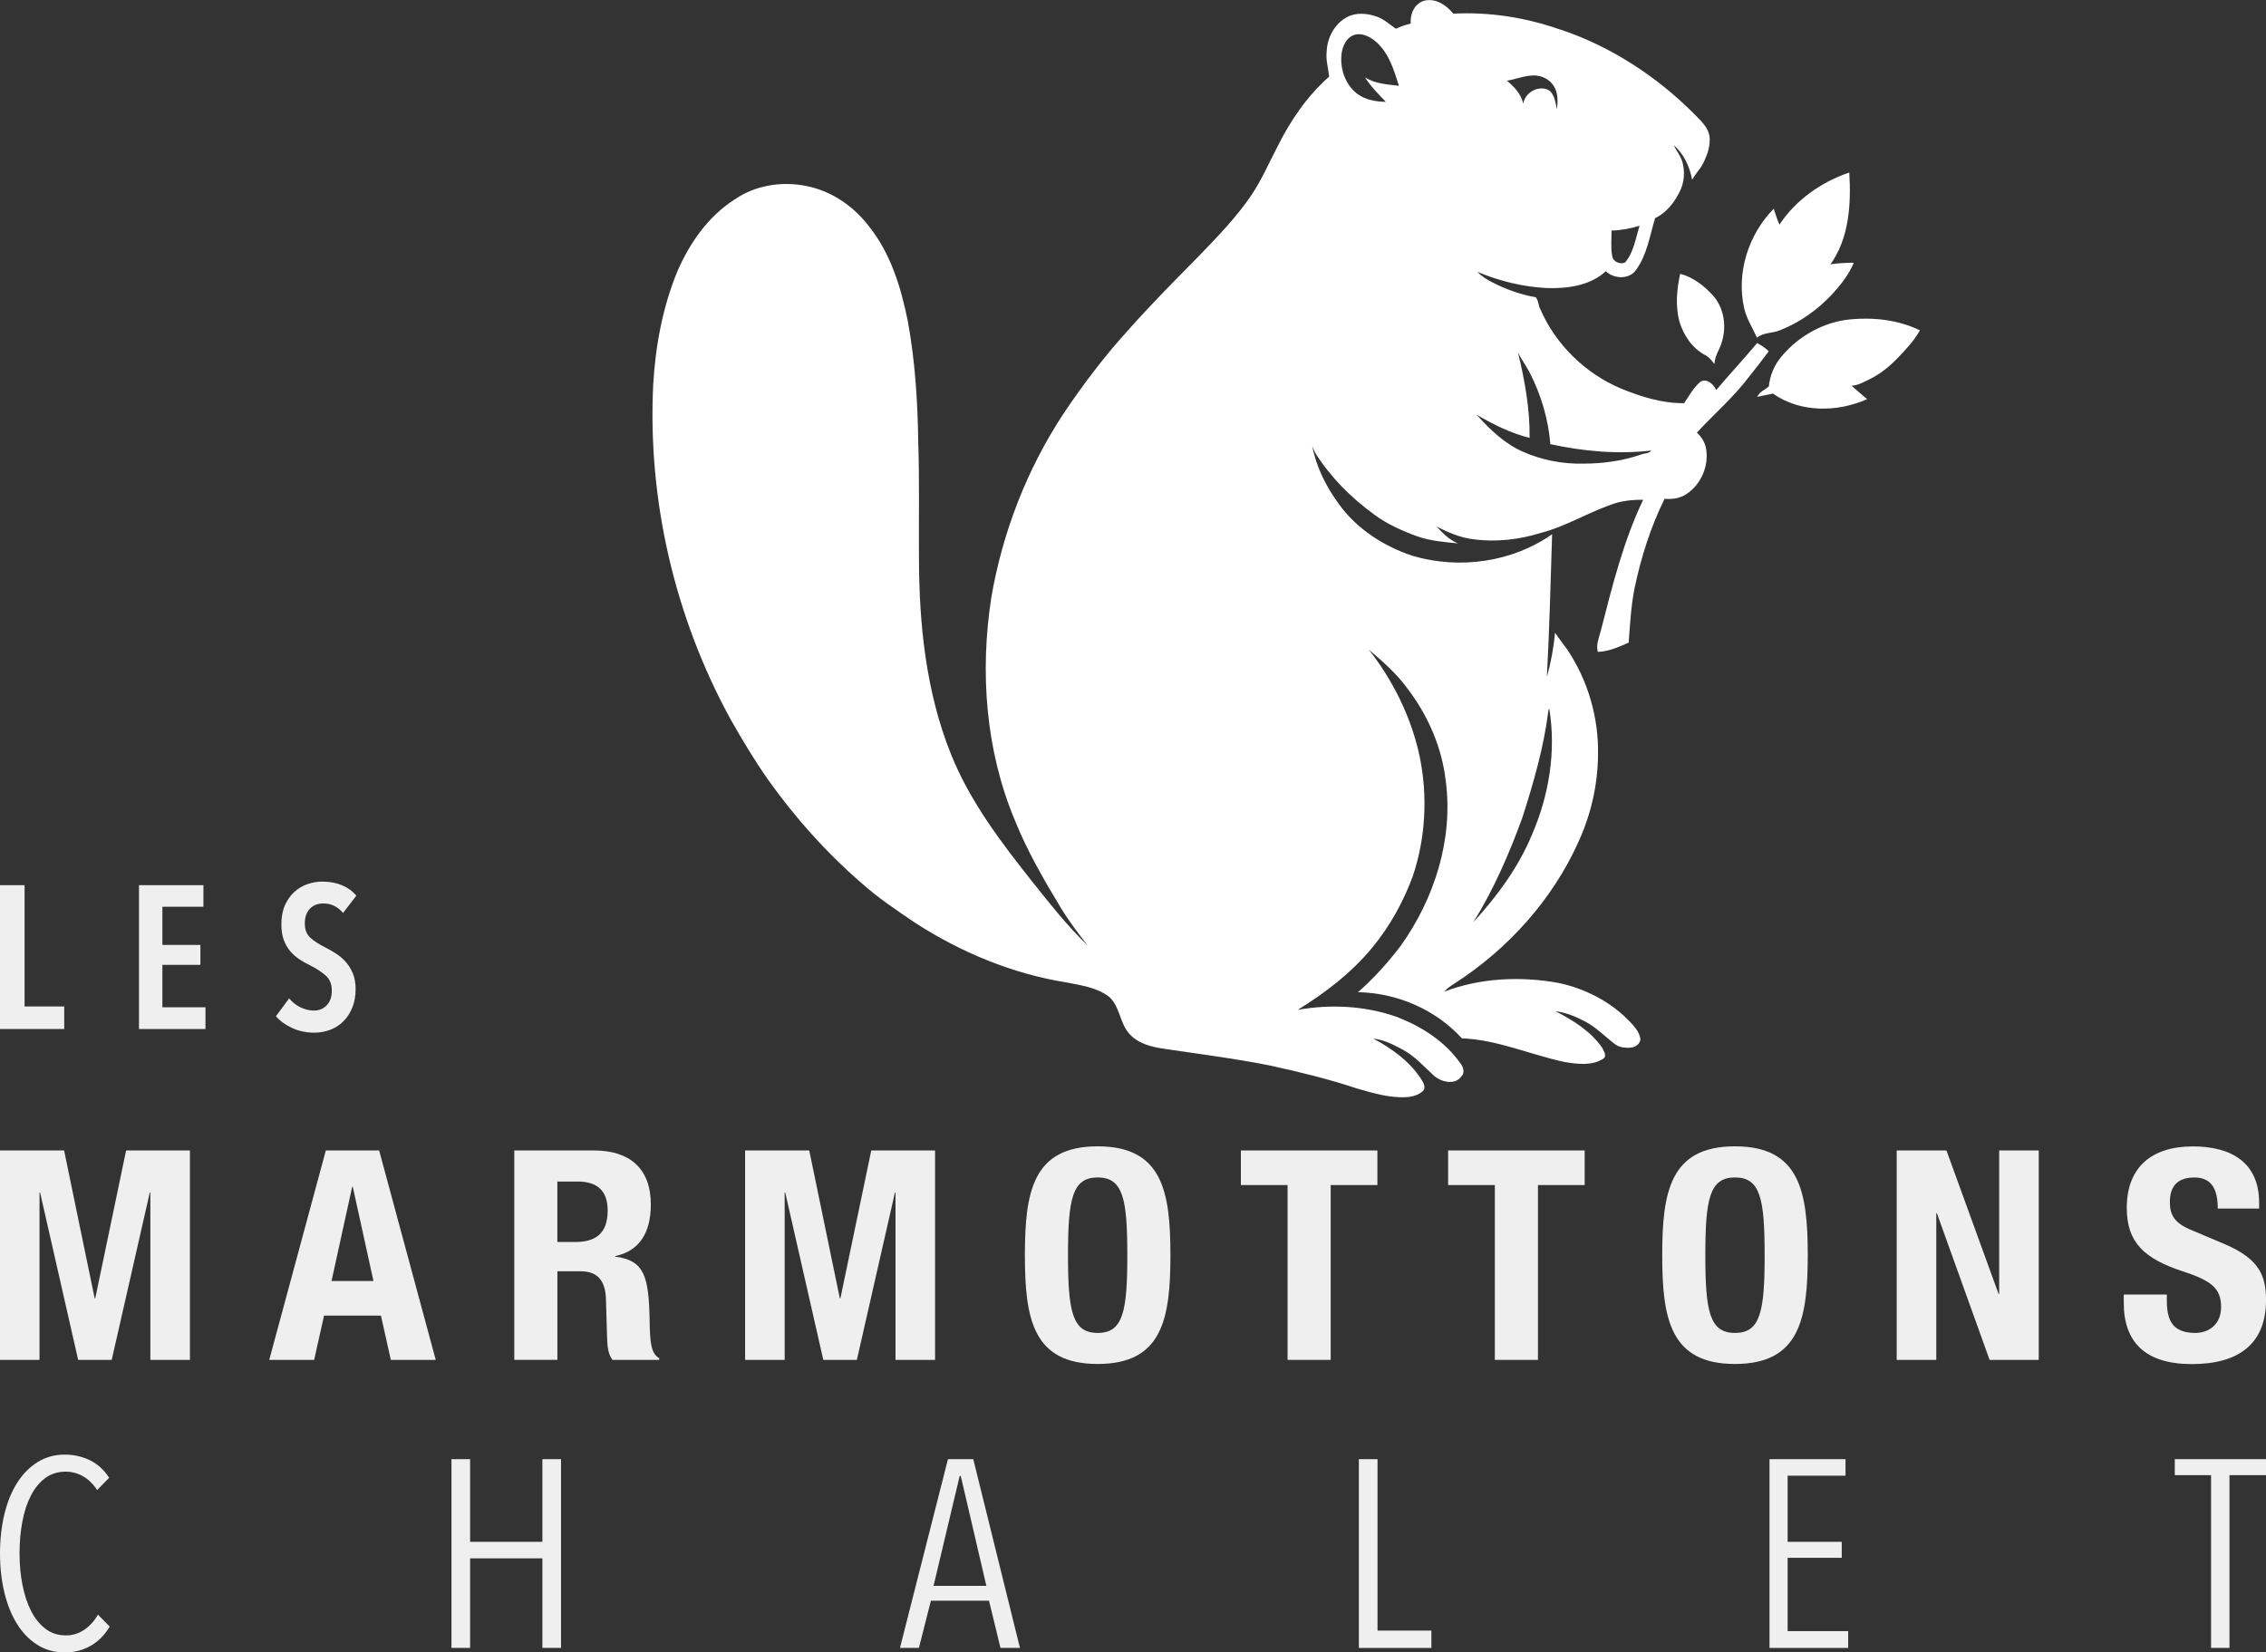
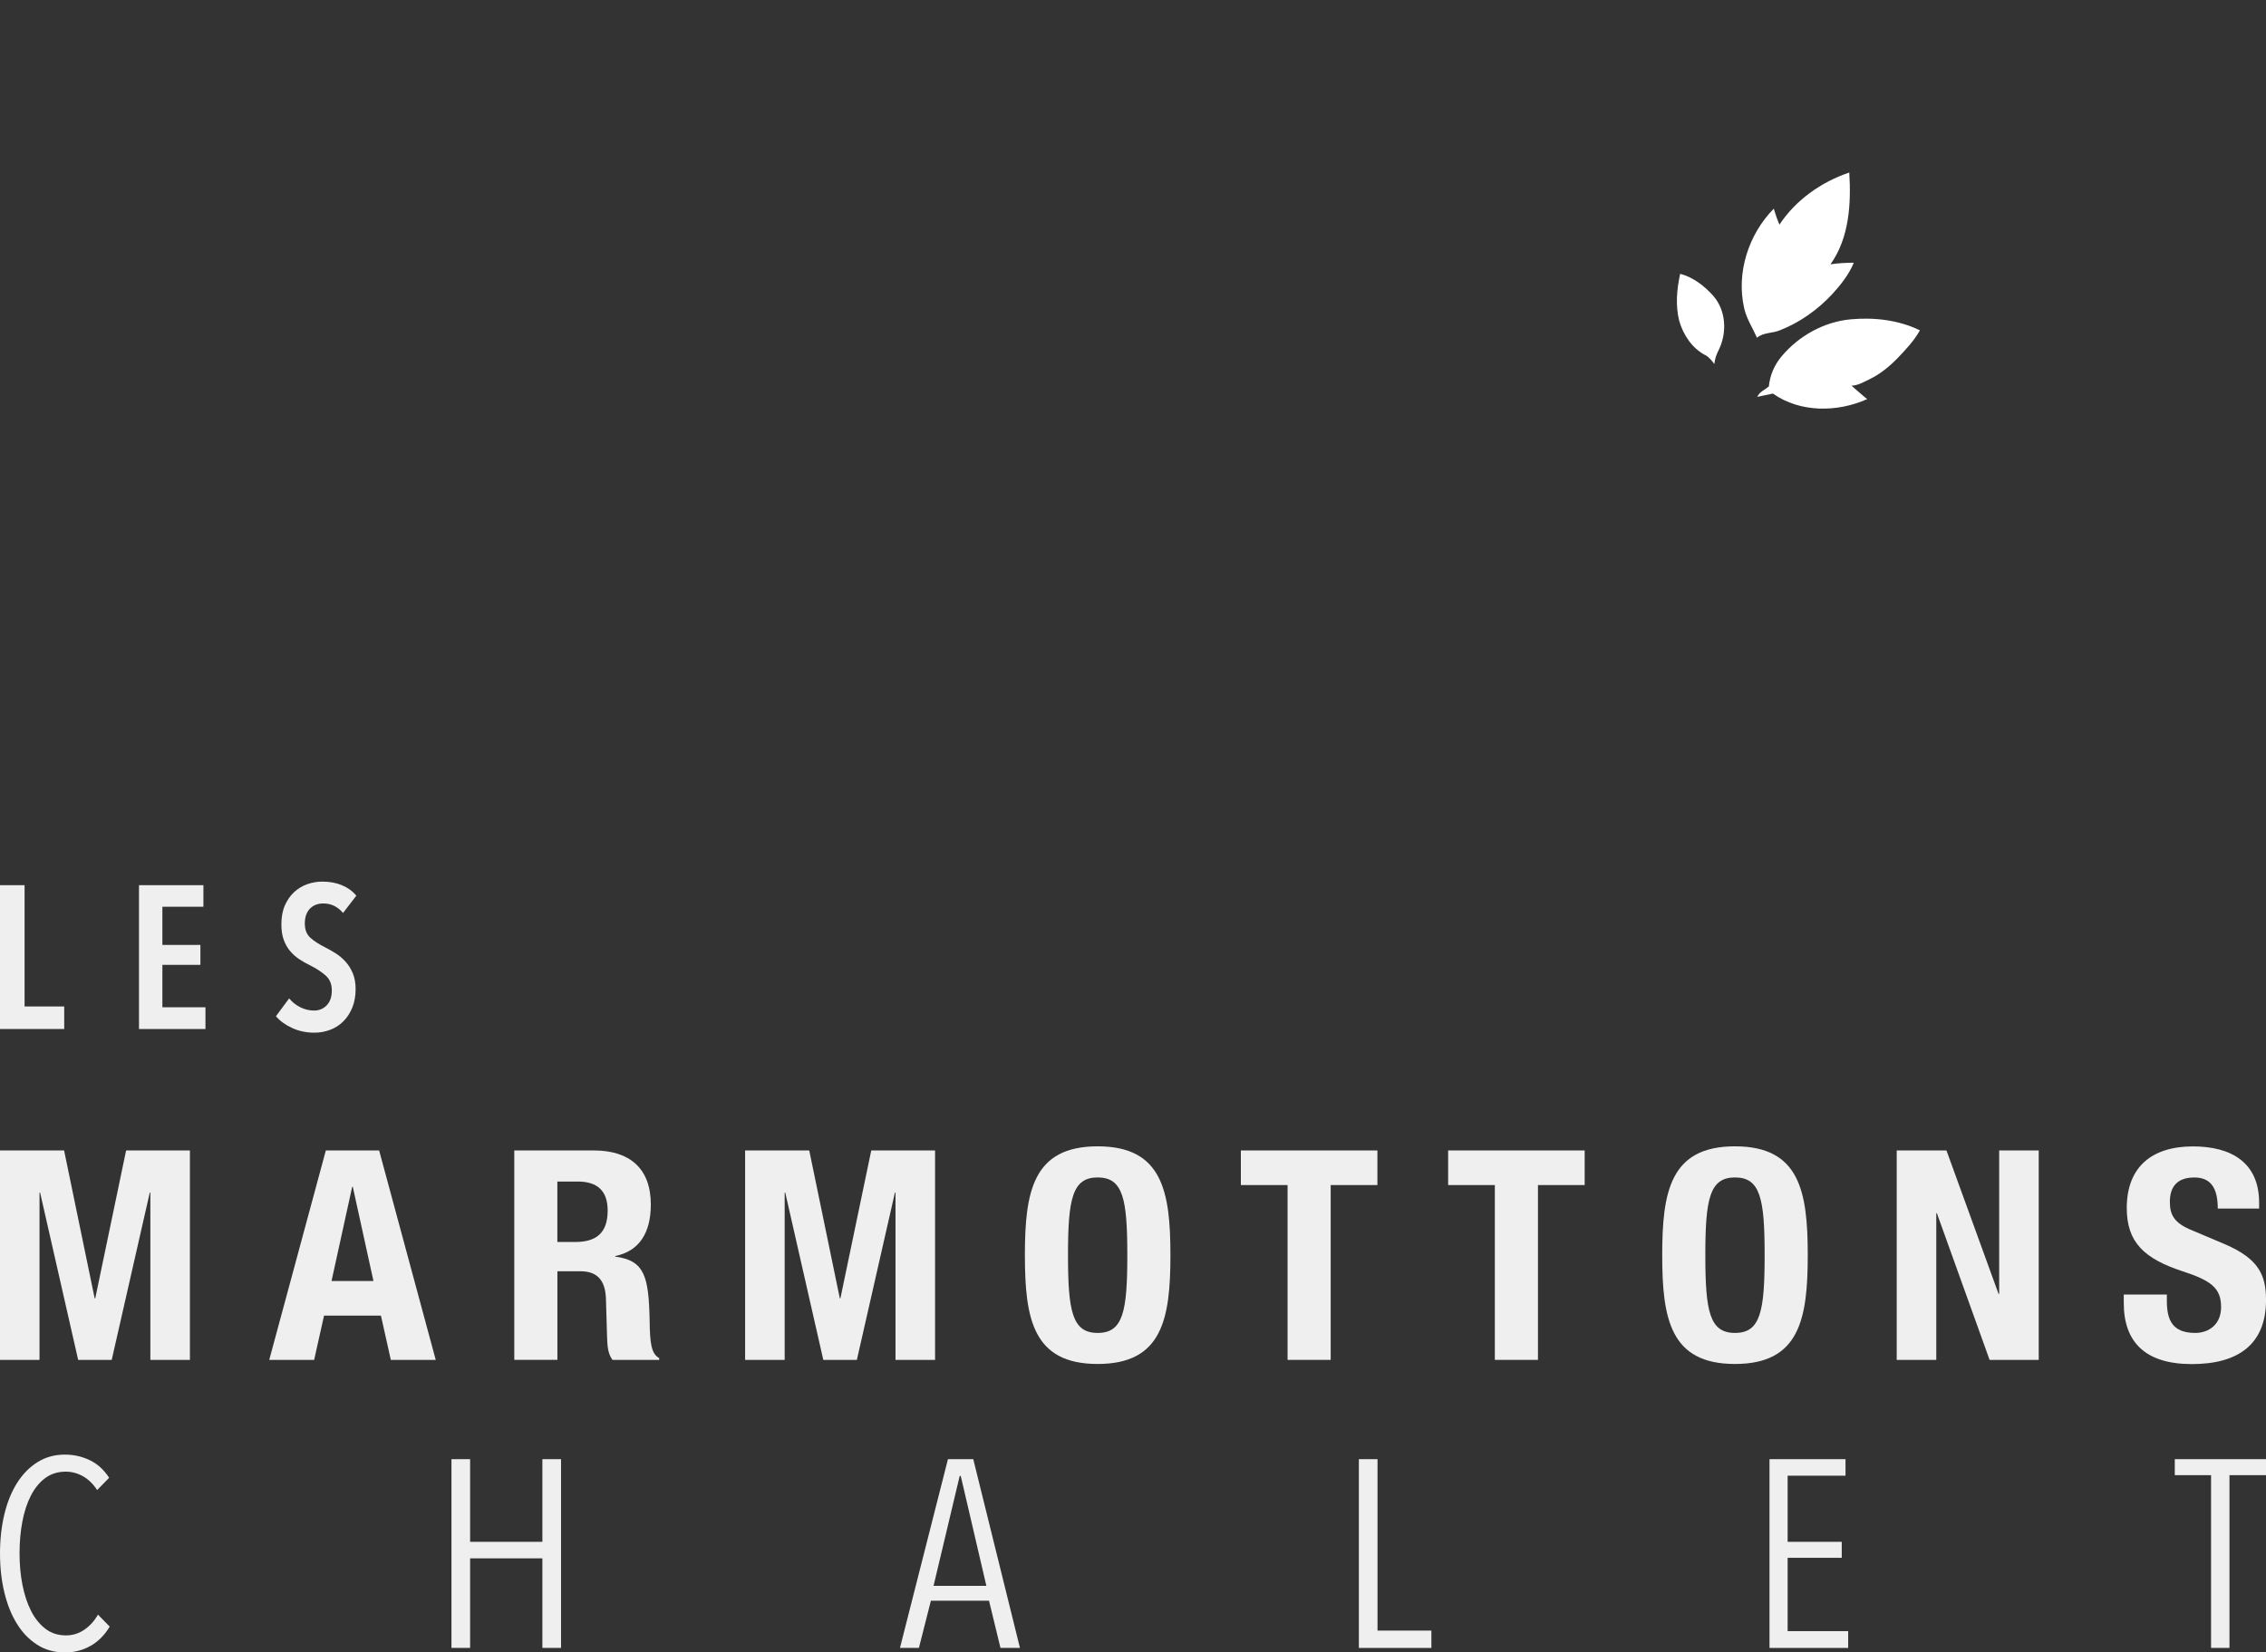
<svg xmlns="http://www.w3.org/2000/svg" id="Calque_2" viewBox="0 0 553.98 404.07">
  <rect x="0" y="0" width="553.98" height="404.07" fill="#333333" stroke="none" />
  <defs>
    <style> .cls-1 { opacity: .92; } .cls-2 { fill: #fff; } </style>
  </defs>
  <g id="Calque_2-2" data-name="Calque_2">
    <g>
      <g class="cls-1">
        <path class="cls-2" d="M0,281.32h15.67l7.47,36.15h.15l7.54-36.15h15.6v51.22h-9.67v-40.89h-.15l-9.3,40.89h-8.2l-9.3-40.89h-.15v40.89H0v-51.22Z" />
-         <path class="cls-2" d="M79.66,281.32h13.03l13.84,51.22h-10.98l-2.42-10.83h-13.91l-2.42,10.83h-10.98l13.84-51.22ZM81.05,313.24h10.25l-5.05-23.03h-.15l-5.05,23.03Z" />
+         <path class="cls-2" d="M79.66,281.32h13.03l13.84,51.22h-10.98l-2.42-10.83h-13.91l-2.42,10.83h-10.98ZM81.05,313.24h10.25l-5.05-23.03h-.15l-5.05,23.03Z" />
        <path class="cls-2" d="M125.72,281.32h19.48c8.71,0,13.91,4.38,13.91,13.2,0,6.89-2.78,11.41-8.71,12.62v.14c7.18.93,8.2,4.81,8.42,15.64.07,5.45.37,8.11,2.34,9.18v.43h-11.42c-1.1-1.43-1.25-3.37-1.32-5.38l-.29-9.83c-.22-4.02-1.9-6.46-6.22-6.46h-5.64v21.66h-10.54v-51.22ZM136.26,303.7h4.39c5.05,0,7.91-2.15,7.91-7.68,0-4.73-2.42-7.1-7.32-7.1h-4.98v14.78Z" />
        <path class="cls-2" d="M182.17,281.32h15.67l7.47,36.15h.15l7.54-36.15h15.6v51.22h-9.67v-40.89h-.15l-9.3,40.89h-8.2l-9.3-40.89h-.15v40.89h-9.67v-51.22Z" />
        <path class="cls-2" d="M268.35,280.31c15.82,0,17.79,11.05,17.79,26.61s-1.98,26.61-17.79,26.61-17.79-11.04-17.79-26.61,1.98-26.61,17.79-26.61ZM268.35,325.94c6.22,0,7.25-5.24,7.25-19.01s-1.03-19.01-7.25-19.01-7.25,5.31-7.25,19.01,1.03,19.01,7.25,19.01Z" />
        <path class="cls-2" d="M336.74,281.32v8.46h-11.42v42.75h-10.54v-42.75h-11.42v-8.46h33.39Z" />
        <path class="cls-2" d="M387.41,281.32v8.46h-11.42v42.75h-10.54v-42.75h-11.42v-8.46h33.39Z" />
        <path class="cls-2" d="M424.16,280.31c15.82,0,17.79,11.05,17.79,26.61s-1.98,26.61-17.79,26.61-17.79-11.04-17.79-26.61,1.98-26.61,17.79-26.61ZM424.16,325.94c6.22,0,7.25-5.24,7.25-19.01s-1.03-19.01-7.25-19.01-7.25,5.31-7.25,19.01,1.03,19.01,7.25,19.01Z" />
        <path class="cls-2" d="M475.86,281.32l12.74,35.08h.15v-35.08h9.67v51.22h-12.01l-12.89-35.87h-.15v35.87h-9.67v-51.22h12.16Z" />
        <path class="cls-2" d="M529.74,316.54v1.51c0,4.81,1.39,7.89,6.96,7.89,3.22,0,6.3-2.01,6.3-6.31,0-4.59-2.34-6.46-9.37-8.75-9.37-3.08-13.69-7.03-13.69-15.49,0-10.04,6.15-15.06,16.18-15.06,9.37,0,16.18,3.95,16.18,13.77v1.43h-10.11c0-4.88-1.61-7.6-5.71-7.6-4.76,0-6,2.87-6,5.96s.95,5.16,5.42,6.96l8.13,3.44c7.91,3.44,9.96,7.24,9.96,13.56,0,10.83-6.74,15.71-18.16,15.71s-16.62-5.45-16.62-14.92v-2.08h10.54Z" />
      </g>
      <g class="cls-1">
        <path class="cls-2" d="M0,251.62v-35.17h6.01v29.66h9.69v5.51H0Z" />
        <path class="cls-2" d="M33.98,251.62v-35.17h15.75v5.27h-10.03v9.34h9.29v4.87h-9.29v10.38h10.53v5.32h-16.25Z" />
        <path class="cls-2" d="M83.86,223.25c-1.29-1.56-2.91-2.33-4.87-2.33-.56,0-1.11.09-1.64.27-.53.18-1.01.47-1.44.87-.43.4-.77.91-1.02,1.54-.25.63-.37,1.38-.37,2.24,0,1.49.45,2.64,1.34,3.45.89.81,2.07,1.58,3.53,2.31.86.43,1.74.93,2.63,1.49.89.56,1.71,1.24,2.43,2.04.73.79,1.32,1.74,1.79,2.83.46,1.09.7,2.38.7,3.88,0,1.72-.27,3.25-.82,4.57-.55,1.32-1.27,2.44-2.19,3.35-.91.91-1.98,1.6-3.2,2.06-1.23.46-2.52.7-3.88.7-1.96,0-3.76-.38-5.42-1.14-1.66-.76-2.98-1.72-3.97-2.88l3.23-4.37c.76.93,1.68,1.66,2.76,2.19,1.08.53,2.18.79,3.3.79,1.26,0,2.3-.43,3.13-1.29.83-.86,1.24-2.07,1.24-3.63s-.5-2.73-1.49-3.63c-.99-.89-2.25-1.72-3.78-2.48-.96-.46-1.86-.98-2.71-1.54-.84-.56-1.59-1.23-2.24-2.01-.65-.78-1.16-1.69-1.54-2.73-.38-1.04-.57-2.29-.57-3.75,0-1.82.29-3.39.87-4.69s1.34-2.39,2.29-3.25c.94-.86,2.01-1.5,3.2-1.91,1.19-.41,2.4-.62,3.63-.62,1.79,0,3.39.29,4.79.87,1.41.58,2.59,1.43,3.55,2.56l-3.28,4.27Z" />
      </g>
      <g>
-         <path class="cls-2" d="M381.48,7.22c12.43,4.16,23.67,11.53,32.88,20.82,1.46,1.5,3.17,3.02,3.56,5.18.31,2.31-.49,4.6-1.51,6.64-.71,1.5-1.97,2.64-2.72,4.12-.6-3.19-2.01-6.35-4.52-8.49.66,1.36,1.65,2.57,2.11,4.03.7,2.41.5,5.08-.63,7.33-1.31,2.67-3.28,5.2-6.02,6.49-1.29,4.26-1.95,8.88-4.6,12.58-1.62,2.47-5.45,2.35-7.44.41-3.86,3.54-9.39,4.26-14.42,4.11-5.85-.29-11.63-1.72-17.03-3.98,1.02,1.02,2.24,1.83,3.52,2.49,3.38,1.76,7.02,3.08,10.78,3.74.66.72.61,1.92,1.08,2.8,3.74,8.7,10.98,15.79,19.7,19.49,4.92,2.02,10.15,3.68,15.51,3.6,1.25-1.82,2.3-3.84,4.02-5.26,1.62-.89,3.17.68,3.82,2.05,3.29-3.87,6.75-7.59,10.01-11.49,1.01.57,2.01,1.18,2.82,2.02-1.53,2.04-3.06,4.08-4.68,6.06-3.77,5.06-8.58,9.19-12.86,13.8,1,.99,1.83,2.19,2.16,3.57.92,4.34-1.07,9.16-4.82,11.54-1.55.99-3.43,1.28-5.25,1.09-3.44,6.96-5.78,14.41-7.37,22-.85,4.34-1.08,8.78-1.41,13.18-2.39,1.05-4.91,2.2-7.55,2.26-.49-1.79.34-3.54.76-5.26,2.78-10.83,5.48-21.8,10.33-31.93-2.15-.03-4.3.15-6.38.71-6.38,1.95-12.07,5.68-18.55,7.36-5.36,1.68-11.08,2.35-16.66,1.57-3.15-.38-6.1-1.66-8.9-3.09,1.51,1.64,3.13,3.3,5.24,4.12-3.35-.34-6.76-.59-9.97-1.73-3.71-1.35-7.36-2.97-10.54-5.33-5.55-4.04-10.53-8.99-14.24-14.8-.4-.62-.64-1.32-.91-1.99.98,5.15,3.41,9.97,6.49,14.18,4.41,6.16,11.09,10.44,18.23,12.76,11.35,3.29,24.2,1.5,33.93-5.33-.37,11.64-.65,23.28-1.28,34.9.99-3.53,1.66-7.17,2-10.82.92,1.41,1.99,2.71,2.96,4.08,5.11,7.59,7.75,16.79,7.54,25.92-.08,7.25-1.73,14.46-4.74,21.05-6.39,14.27-17.29,26.32-30.39,34.76-.91.55-1.76,1.2-2.5,1.97,8.85-3.39,18.67-3.82,27.94-2.15,6.63,1.4,12.95,4.66,17.62,9.62,1.07,1.16,2.19,2.43,2.43,4.05.03,1.02-.91,1.82-1.83,2.07-1.55.26-3.32.14-4.58-.9-2.35-1.84-4.47-4.02-7.13-5.42-2.26-1.17-4.66-2.2-7.21-2.49,4.28,2.2,8.53,4.84,11.35,8.83.38.82,1.33,2.04.34,2.78-2.83,1.8-6.38,1.31-9.52.79-8.37-1.8-16.41-5.44-25.06-5.78-6.44-7.06-15.88-11.12-25.41-11.28,3.89-3.39,7.34-7.25,10.46-11.34,8.24-11.55,12.88-26.07,11.01-40.28-.93-8.21-4.33-16.04-9.33-22.58-2.64-3.67-6.08-6.67-9.5-9.59,6.05,7.71,10.48,16.74,12.49,26.35,1.94,9.57,1.41,19.65-1.67,28.93-2.32,6.38-5.67,12.43-10.01,17.66-5.06,6.14-11.44,11.02-18.18,15.17,7.96-1.41,16.32-1.02,23.99,1.64,6.25,2.35,12.17,6.13,15.99,11.72.6.86.87,2.17,0,2.97-1.57,2.12-4.84,1.32-6.59-.16-2.5-2.26-4.76-4.89-7.79-6.49-2.23-1.17-4.53-2.4-7.09-2.64,4.67,2.5,9.15,5.74,11.95,10.33.44.74.85,1.74.16,2.48-1.11,1-2.62,1.43-4.09,1.49-4.17.24-8.21-1.02-12.17-2.15-6.88-2.3-13.95-4-21.03-5.56-8.6-1.72-17.3-2.82-25.97-4.11-3.06-.44-6.36-1.23-8.5-3.65-2.37-2.57-2.28-6.58-4.87-8.98-3-2.38-6.94-2.88-10.59-3.61-13.12-2.1-25.64-7.3-36.79-14.48-4.57-3.08-9.17-6.16-13.29-9.84-8.61-7.46-16.24-16.02-22.84-25.3-3.39-4.86-6.44-9.94-9.34-15.1-13.47-24.77-20.08-53.28-18.7-81.46.55-9.43,2.29-18.86,5.88-27.62,3.01-6.97,7.57-13.55,14.07-17.67,5.05-3.49,11.59-4.49,17.54-3.25,6.14,1.2,11.57,4.97,15.31,9.91,5.28,6.62,7.78,14.91,9.44,23.09,1.78,9.71,2.41,19.58,2.55,29.43.32,9.5.12,19,.18,28.5.03,16.23,1.72,32.78,7.81,47.95,4.67,11.67,12.37,21.74,20.12,31.5,4.24,5.28,8.42,10.65,13.34,15.33-2.38-3.02-4.7-6.1-6.69-9.39-4.13-6.83-8.14-13.78-11.12-21.2-7.19-17.13-8.6-36.31-5.76-54.57,2.73-15.89,8.68-31.25,17.53-44.74,4.89-7.31,10.21-14.33,16.14-20.83,5.46-6.15,11.26-11.97,17.02-17.83,4.62-4.79,9.3-9.59,13.02-15.13,2.45-3.71,4.22-7.82,6.28-11.75,3.17-6.36,7.25-12.33,12.6-17.04-.21-2.01-.85-4-.62-6.04.1-3.43,1.93-6.92,5.03-8.53,2.19-1.16,4.83-.91,7.1-.14,1.83.59,3.24,1.94,4.79,3.01,1.16-.55,2.38-.96,3.63-1.27-.19-2.3.91-4.9,3.28-5.58,2.81-.71,5.44,1.06,7.14,3.16,8.88-.46,17.8.95,26.18,3.91ZM330.92,8.59c-1.81.69-2.64,2.64-2.93,4.43-.47,3.64.83,7.61,3.78,9.89,2.01,1.51,4.57,1.95,7.03,2-1.8-1.91-3.7-3.77-5.1-6,2.47,1.58,5.47,1.73,8.3,2.07-1.18-3.74-2.36-7.74-5.32-10.51-1.51-1.39-3.68-2.63-5.76-1.88ZM374.82,18.45c-2.2.05-4.26.94-6.42,1.28,1.8,1.46,3.49,3.29,3.99,5.62.45-2.68,3.56-4.53,6.09-3.39,1.62.99,1.74,3.06,2.16,4.73.2-1.82.3-3.79-.65-5.44-1-1.84-3.13-2.86-5.18-2.81ZM393.98,56.38c.02,2.06-.23,4.15.16,6.18.14,1.44,1.96,2.21,3.18,1.6,2.11-2.52,2.55-5.91,3.51-8.95-2.22.68-4.52,1.11-6.85,1.17ZM371.09,86.11c1.67,6.86,2.95,13.88,2.86,20.96-4.6-1.14-8.87-3.27-12.94-5.65,3.22,3.61,6.82,7.06,11.3,9.04,4.61,2.02,9.68,3.03,14.71,2.91,4.81,0,9.66-.65,14.22-2.24.81-.34,1.91-.17,2.46-.97-8.22.98-16.6.2-24.68-1.55-.49-6.1-2.26-12.06-5.05-17.5-.88-1.71-2.06-3.25-2.88-5ZM378.55,173.71c-1.11,8.98-3.64,17.71-6.4,26.31-3.22,8.82-6.98,17.49-11.95,25.48,5.8-6.33,10.99-13.38,14.31-21.35,4.19-9.66,5.97-20.47,4.24-30.91l-.21.46Z" />
        <path class="cls-2" d="M452.09,42.19c-6.82,2.31-13.06,6.7-17.06,12.74-.55-1.27-.99-2.58-1.39-3.9-6.17,6.27-9.21,15.66-7.24,24.31.58,2.61,2.08,4.84,3.14,7.25,1.57-1.33,3.71-1.06,5.53-1.8,4.92-1.91,9.33-5.05,12.91-8.92,2.09-2.27,4.03-4.76,5.23-7.63-1.91.02-3.82.1-5.7.39,4.6-6.48,5.06-14.79,4.59-22.45Z" />
        <path class="cls-2" d="M418.87,72.36c-2.17-2.43-4.92-4.57-8.11-5.41-.83,3.77-1.19,7.77-.22,11.56,1,3.42,3.15,6.67,6.38,8.34.94.48,1.56,1.35,2.19,2.16.12-1.29.57-2.5,1.17-3.64,1.96-4.14,1.67-9.47-1.41-13Z" />
        <path class="cls-2" d="M469.35,80.77c-5.21-2.53-11.16-3.21-16.87-2.69-6.55.6-12.71,4.04-16.92,9.05-1.76,2.09-2.86,4.65-3.12,7.37-.97.82-2.3,1.3-2.83,2.55,1.28-.25,2.54-.57,3.82-.81,6.67,4.71,15.78,4.61,23.05,1.35-1.33-1.04-2.55-2.2-3.84-3.28,1.62-.04,3.03-.93,4.45-1.59,2.61-1.28,4.89-3.14,6.9-5.23,1.98-2.08,3.98-4.19,5.38-6.72Z" />
      </g>
      <g class="cls-1">
        <path class="cls-2" d="M22.16,402.44c-1.87,1.09-3.98,1.63-6.32,1.63-2.52,0-4.76-.62-6.71-1.86-1.96-1.24-3.61-2.93-4.95-5.09-1.35-2.15-2.38-4.7-3.1-7.66-.72-2.95-1.08-6.15-1.08-9.58s.36-6.69,1.08-9.65c.72-2.96,1.76-5.51,3.13-7.66,1.37-2.15,3.03-3.84,4.99-5.05,1.96-1.22,4.17-1.83,6.65-1.83,2.17,0,4.2.46,6.1,1.37s3.47,2.35,4.73,4.3l-2.93,3c-1-1.52-2.16-2.65-3.49-3.39-1.33-.74-2.73-1.11-4.2-1.11-1.91,0-3.58.52-4.99,1.56-1.41,1.04-2.59,2.48-3.52,4.3-.94,1.83-1.63,3.96-2.09,6.39-.46,2.43-.68,5.02-.68,7.76s.24,5.31.72,7.73c.48,2.41,1.18,4.53,2.12,6.36.93,1.83,2.11,3.27,3.52,4.34,1.41,1.07,3.07,1.6,4.99,1.6,1.65,0,3.15-.47,4.5-1.4,1.35-.93,2.46-2.16,3.32-3.68l2.87,2.93c-1.22,2.04-2.76,3.61-4.63,4.69Z" />
        <path class="cls-2" d="M132.6,402.96v-21.9h-17.67v21.9h-4.56v-46.15h4.56v20.21h17.67v-20.21h4.56v46.15h-4.56Z" />
        <path class="cls-2" d="M244.59,402.96l-2.8-11.54h-14.21l-2.93,11.54h-4.63l11.73-46.15h6.19l11.41,46.15h-4.76ZM234.88,360.92h-.26l-6.39,26.86h12.91l-6.26-26.86Z" />
        <path class="cls-2" d="M332.21,402.96v-46.15h4.56v41.92h13.17v4.24h-17.73Z" />
        <path class="cls-2" d="M432.6,402.96v-46.15h18.58v4.04h-14.15v16.17h13.23v3.91h-13.23v17.93h14.8v4.11h-19.23Z" />
        <path class="cls-2" d="M545.05,360.72v42.24h-4.5v-42.24h-8.87v-3.91h22.3v3.91h-8.93Z" />
      </g>
    </g>
  </g>
</svg>